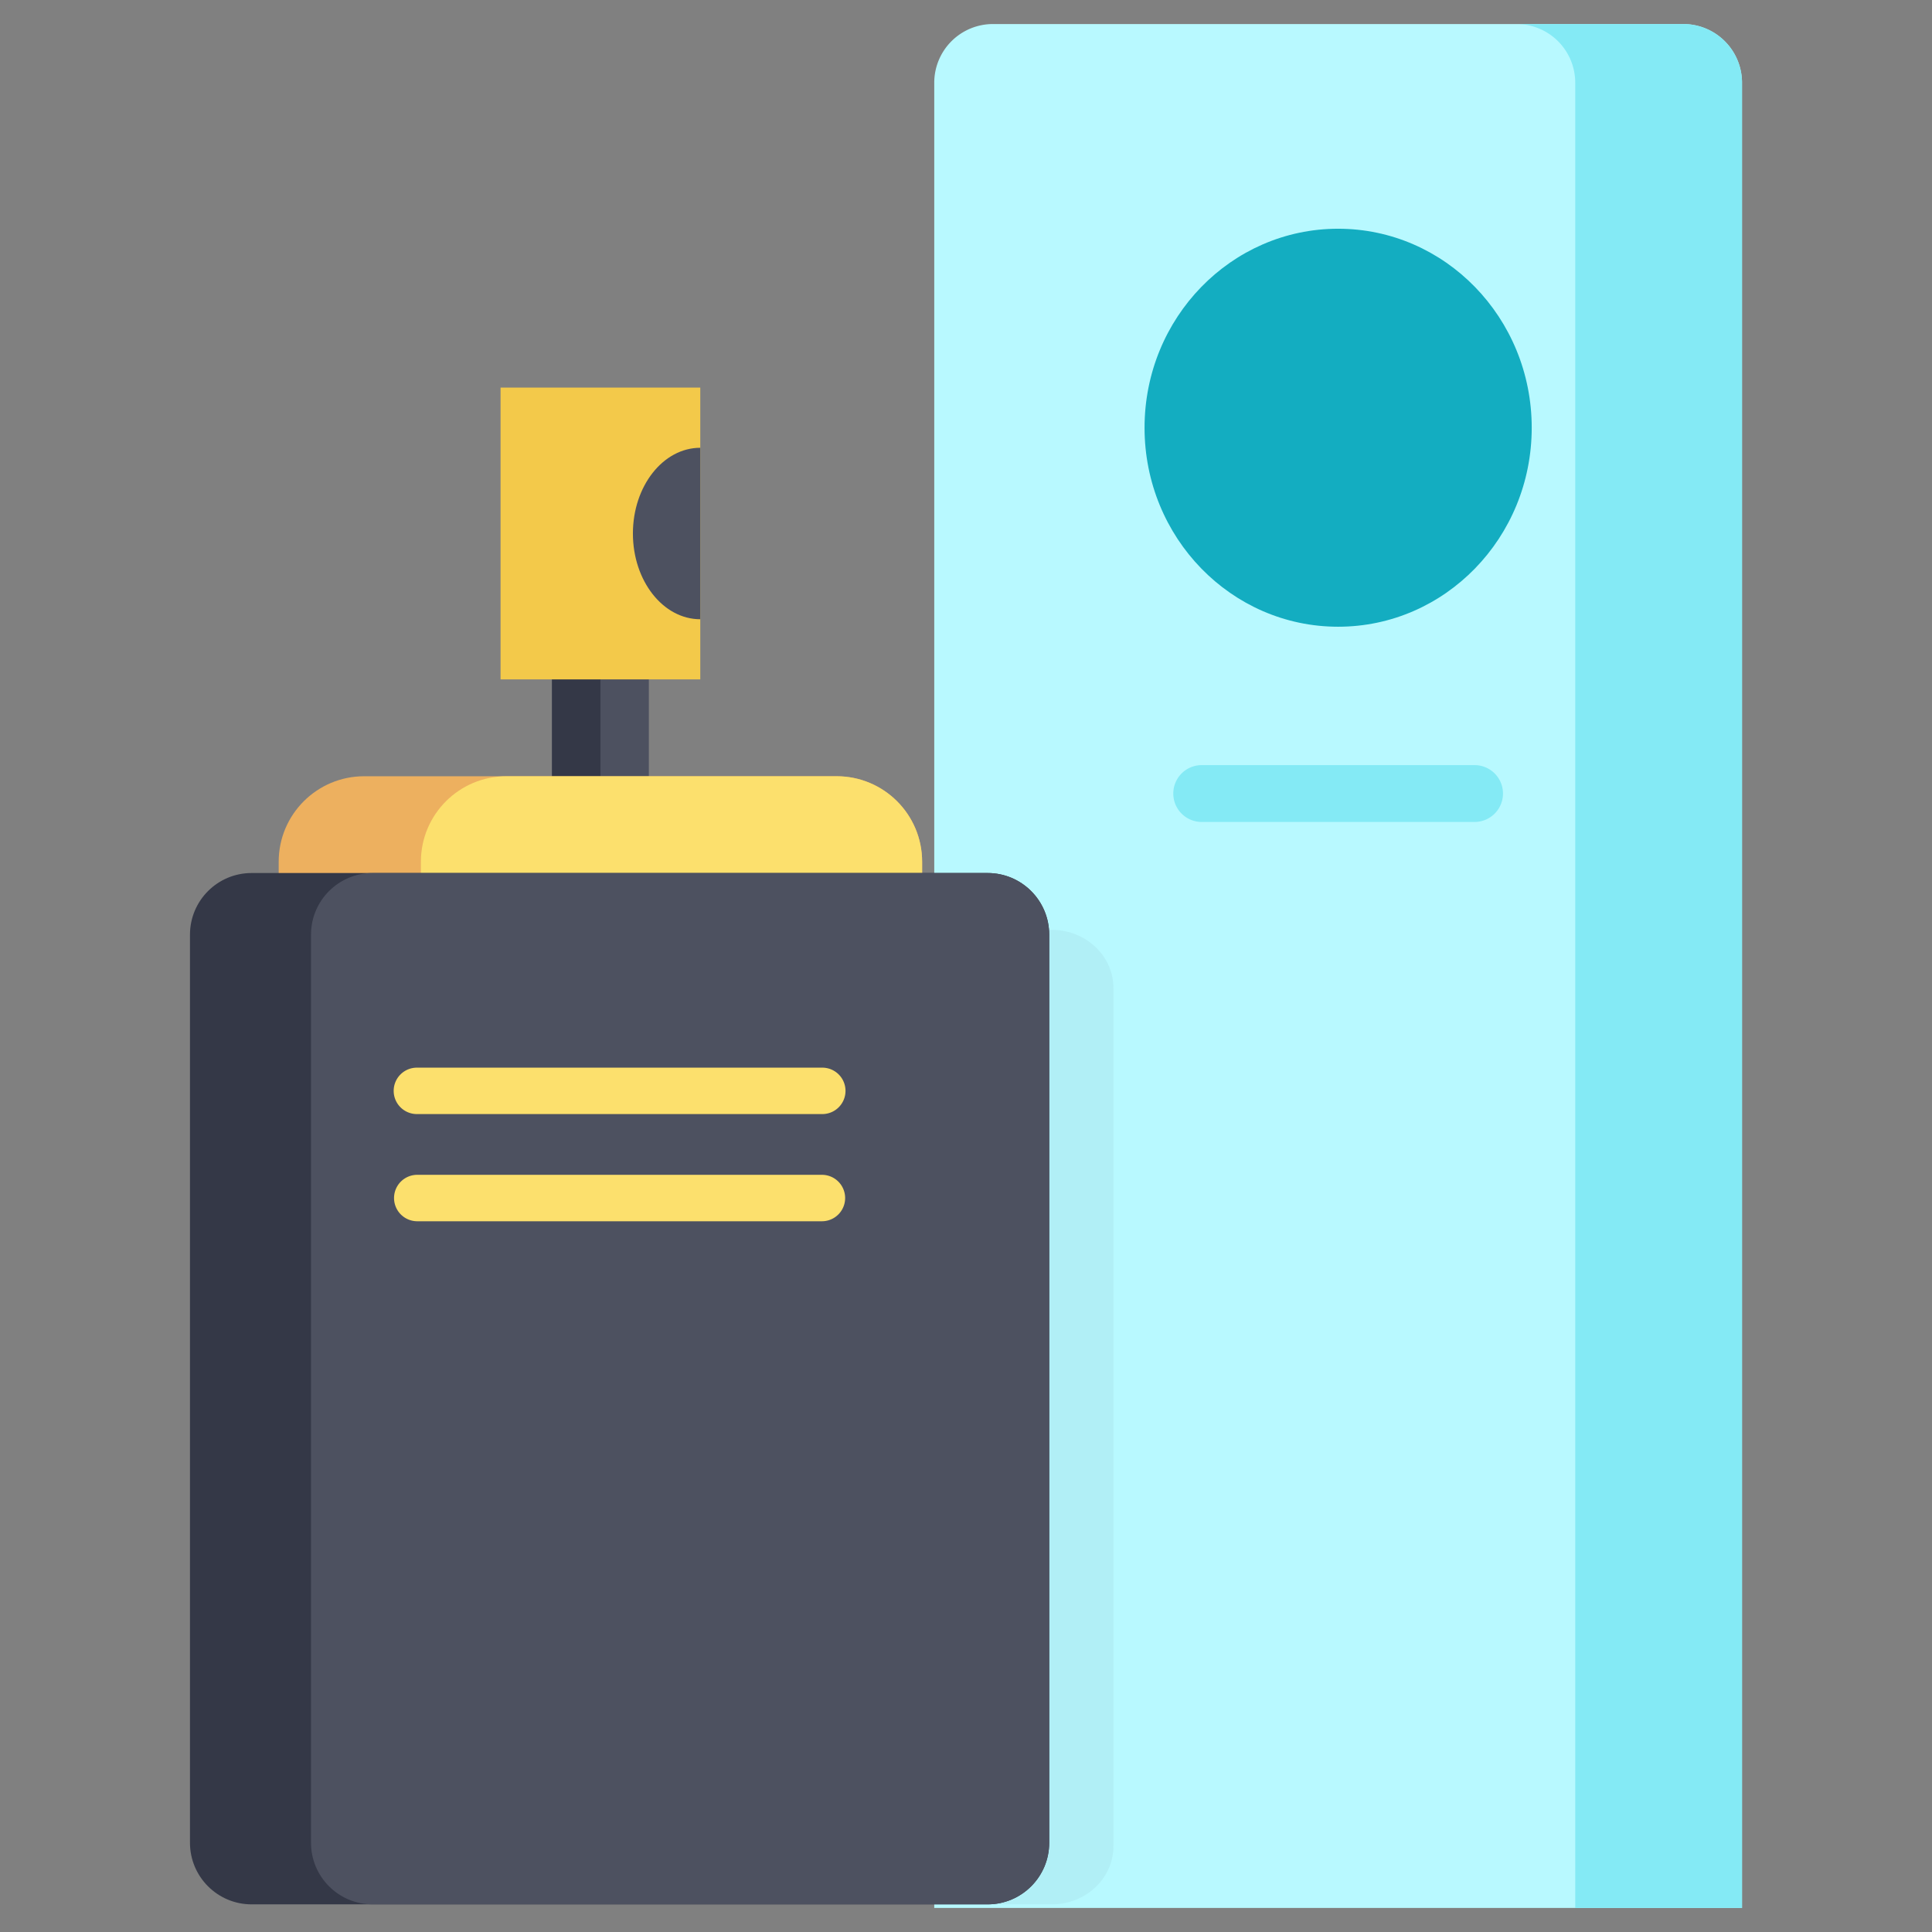
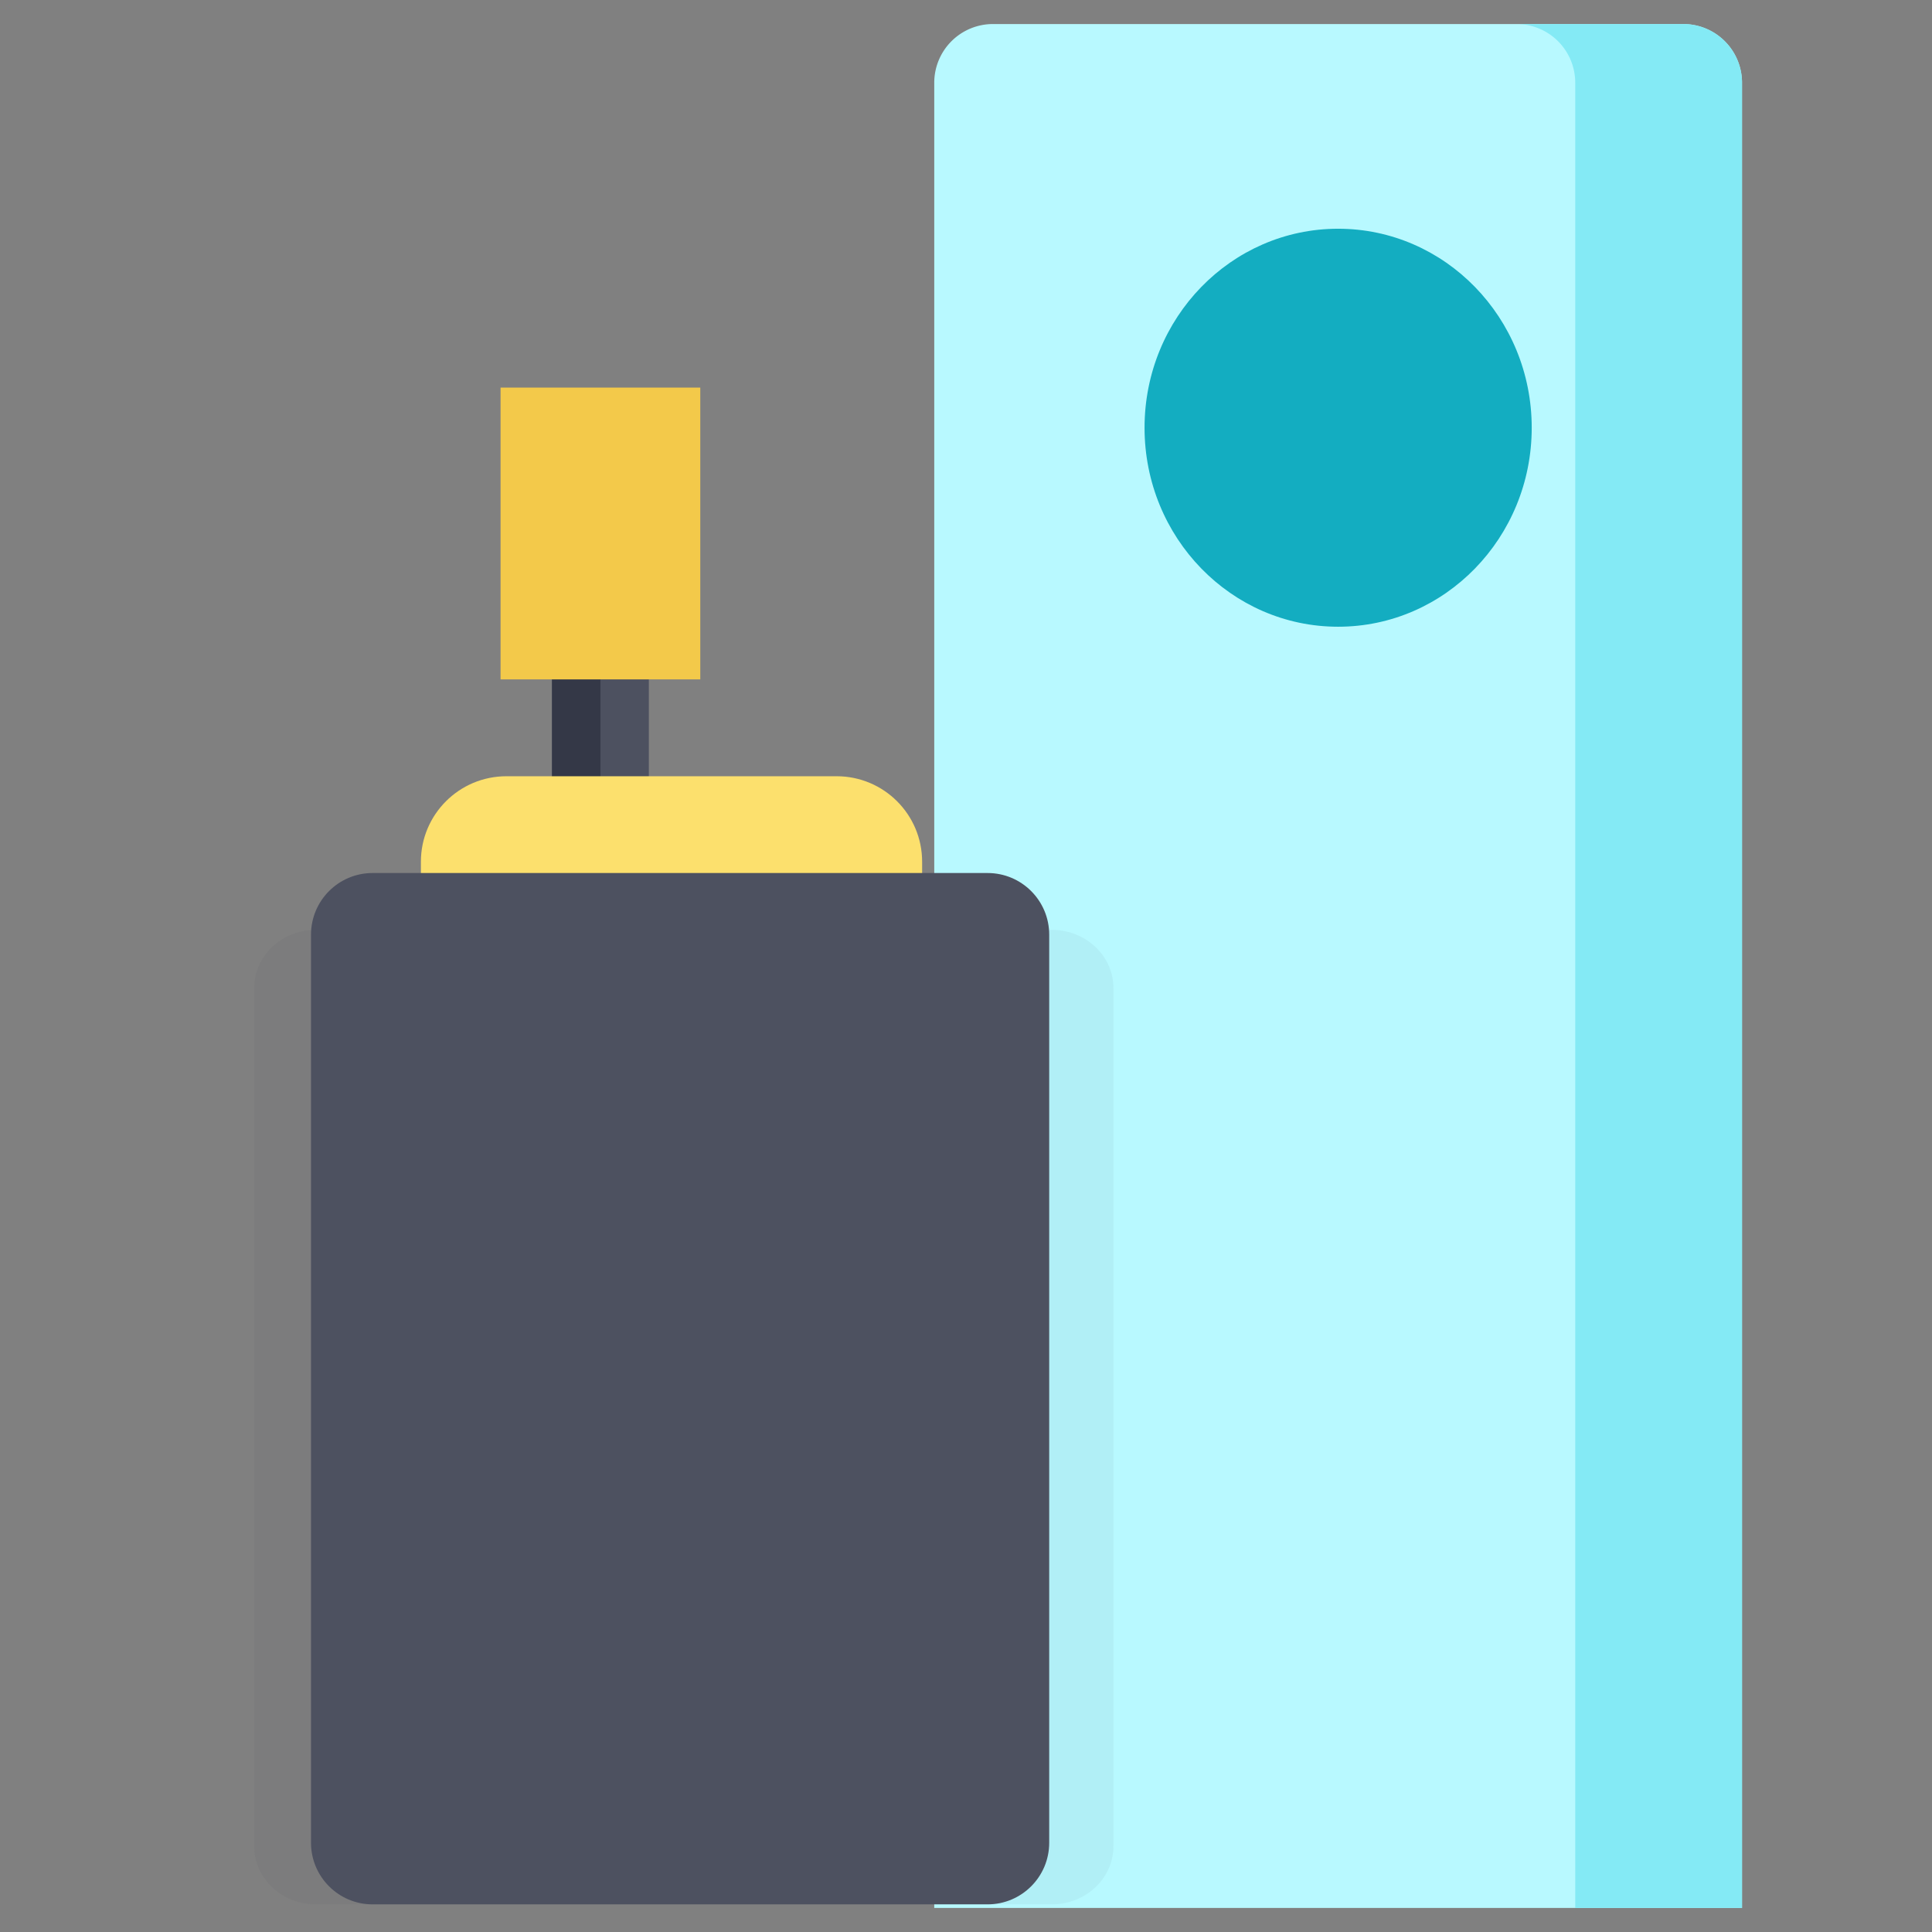
<svg xmlns="http://www.w3.org/2000/svg" fill-rule="evenodd" stroke-linejoin="round" stroke-miterlimit="2" clip-rule="evenodd" viewBox="0 0 120 120">
  <rect x="0" y="0" width="120" height="120" fill="#808080" stroke="none" />
  <clipPath id="a">
    <path d="M0 0h505v512H0z" />
  </clipPath>
  <g fill-rule="nonzero">
    <g>
      <path fill="#b8f9ff" d="M108.2 118.507H58.028V5.141a3.647 3.647 0 0 1 3.647-3.648h42.878a3.647 3.647 0 0 1 3.647 3.648z" />
      <path fill="#84eaf5" d="M104.552 1.493h-10.36a3.647 3.647 0 0 1 3.649 3.648v113.366H108.2V5.141a3.647 3.647 0 0 0-3.648-3.648z" />
      <path fill="#13adc1" d="M95.138 26.568c0-6.827-5.384-12.361-12.024-12.361-6.641 0-12.024 5.534-12.024 12.36s5.383 12.36 12.024 12.36c6.64 0 12.024-5.532 12.024-12.36z" />
-       <path fill="#84eaf5" d="M91.588 51.053H74.64a1.765 1.765 0 1 1 0-3.53h16.948a1.765 1.765 0 1 1 0 3.53z" />
    </g>
    <g clip-path="url(#a)" transform="matrix(.184 0 0 .184 11.8 24.075)">
      <path fill="#343847" fill-opacity=".05" d="M311.73 202.704v289.65c0 10.85-9.309 19.646-20.793 19.646H42.493c-11.495 0-20.804-8.796-20.804-19.647v-289.65c0-10.858 9.309-19.658 20.805-19.658h248.445c11.484 0 20.793 8.8 20.793 19.659z" />
      <path fill="#4d5160" d="M122.211 81.992h32.68v65.703h-32.68z" />
      <path fill="#343847" d="M122.211 81.992h16.34v65.703h-16.34z" />
-       <path fill="#edb05f" d="M247.148 160.047v29.937H29.945v-29.937c0-15.945 12.926-28.859 28.864-28.859h159.48c15.938 0 28.859 12.914 28.859 28.859z" />
      <path fill="#fce06d" d="M247.148 160.047v29.937H77.949v-29.937c0-15.945 12.926-28.859 28.86-28.859h111.48c15.938 0 28.859 12.914 28.859 28.859z" />
-       <path fill="#343847" d="M290.043 184.664v306.543c0 11.484-9.309 20.793-20.793 20.793H20.805C9.309 512 0 502.691 0 491.207V184.664c0-11.492 9.309-20.805 20.805-20.805H269.25c11.484 0 20.793 9.313 20.793 20.805z" />
      <path fill="#4d5160" d="M290.043 184.664v306.543c0 11.484-9.309 20.793-20.793 20.793H61.648c-11.484 0-20.793-9.309-20.793-20.793V184.664c0-11.492 9.309-20.805 20.793-20.805H269.25c11.484 0 20.793 9.313 20.793 20.805z" />
      <path fill="#f3c94a" d="M104.844 0h67.414v98.504h-67.414z" />
-       <path fill="#4d5160" d="M172.258 20.312c-12.563 0-22.742 12.954-22.742 28.938s10.179 28.941 22.742 28.941" />
      <g fill="#fce06d">
-         <path d="M213.445 245.23H76.598a7.835 7.835 0 0 1-7.836-7.835 7.835 7.835 0 0 1 7.836-7.836h136.847a7.835 7.835 0 0 1 7.836 7.836 7.835 7.835 0 0 1-7.836 7.835zM213.445 281.41H76.598a7.839 7.839 0 0 1 0-15.676h136.847a7.839 7.839 0 0 1 0 15.676z" />
-       </g>
+         </g>
    </g>
  </g>
</svg>